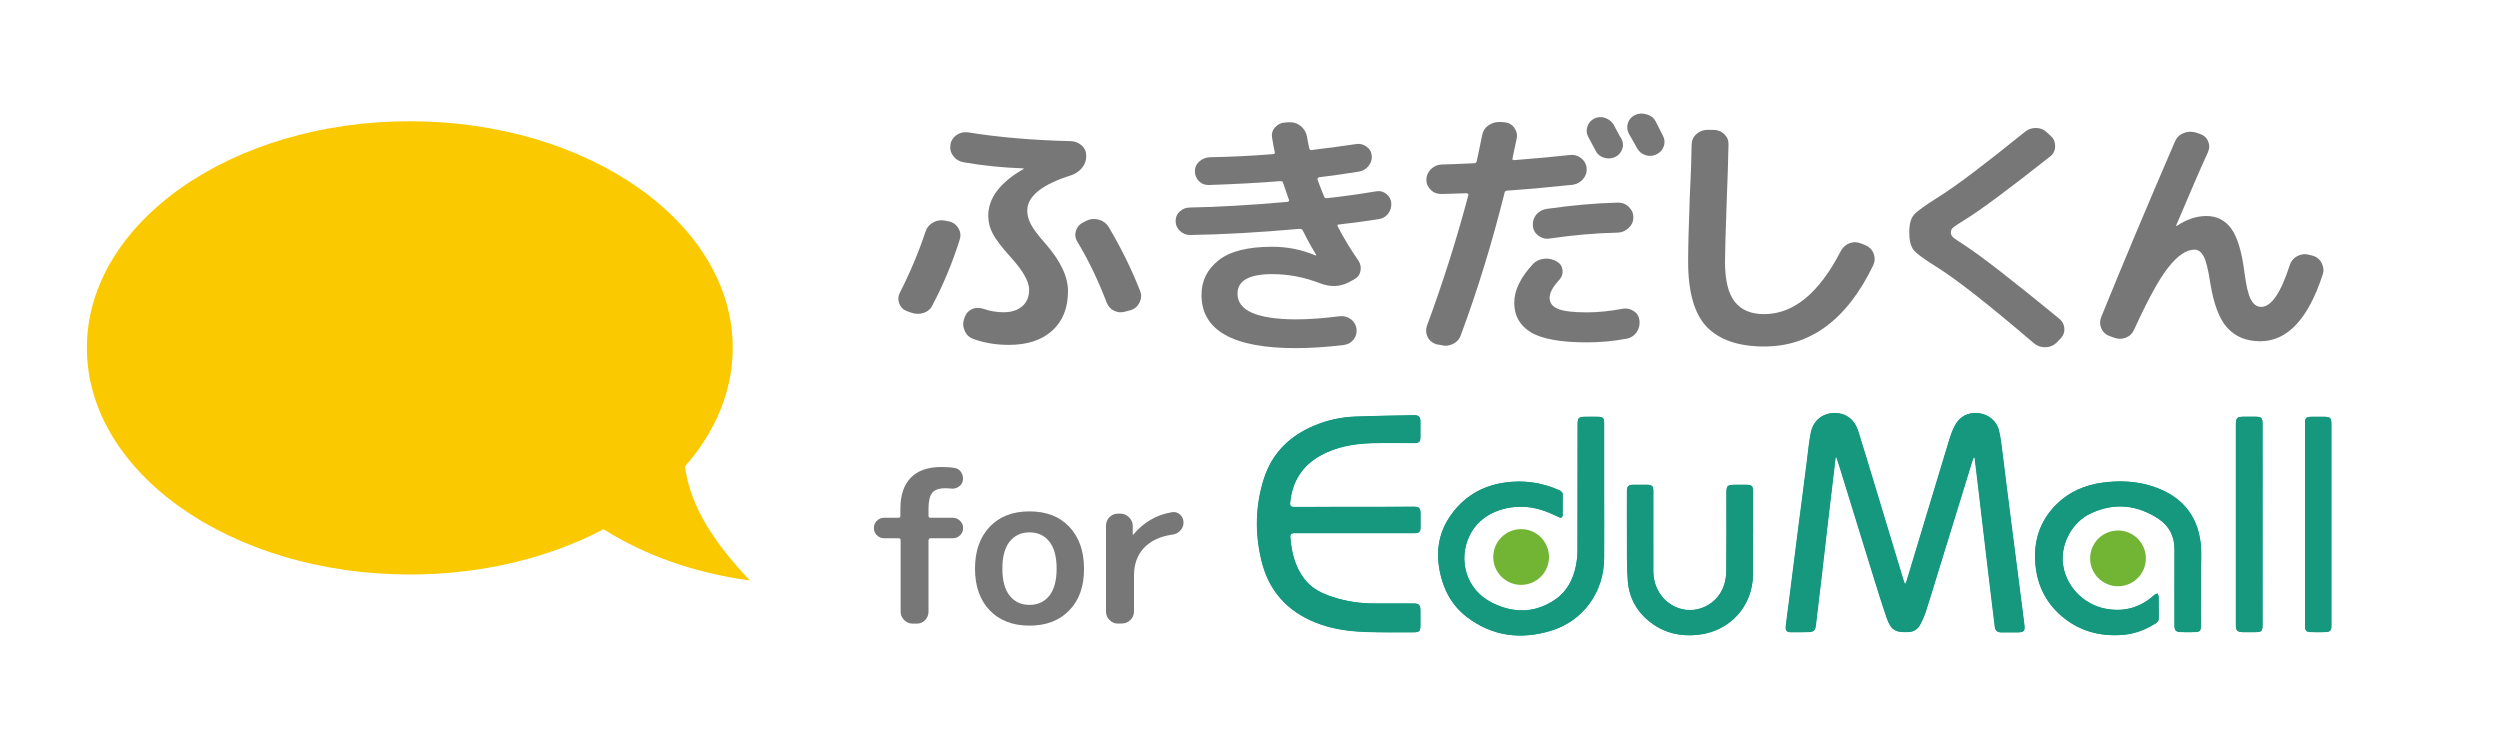
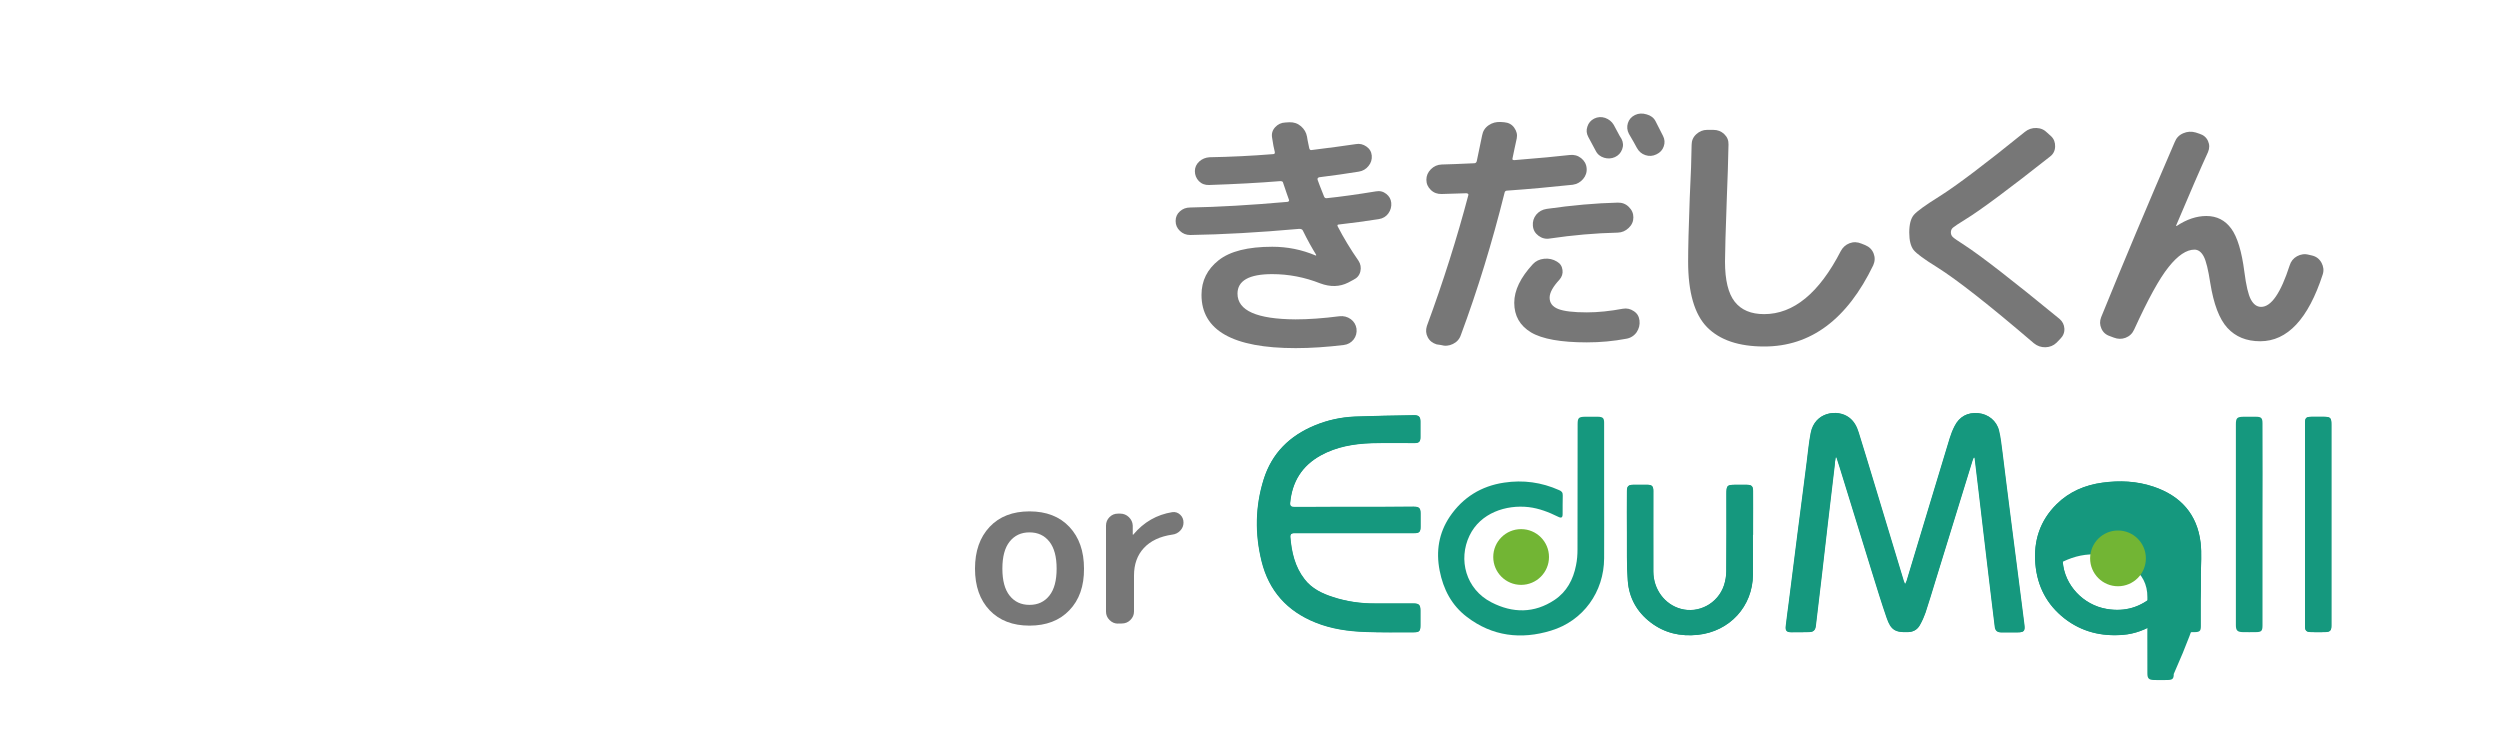
<svg xmlns="http://www.w3.org/2000/svg" version="1.1" id="レイヤー_1" x="0px" y="0px" viewBox="0 0 200 60" style="enable-background:new 0 0 200 60;" xml:space="preserve">
  <style type="text/css">
	.st0{fill:#FAC900;}
	.st1{fill:#777777;}
	.st2{fill:#15987E;}
	.st3{fill:#72B534;}
</style>
-   <path class="st0" d="M59.99,46.44c-2.64-2.81-4.76-5.75-5.19-9.13c2.42-2.76,3.82-6.01,3.82-9.48c0-10.01-11.57-18.13-25.84-18.13  S6.95,17.82,6.95,27.83s11.57,18.13,25.84,18.13c5.81,0,11.18-1.35,15.49-3.62C51.65,44.45,55.55,45.83,59.99,46.44z" />
  <g>
    <g>
-       <path class="st1" d="M72.58,24.9c-0.31-0.11-0.52-0.31-0.64-0.62c-0.11-0.3-0.09-0.6,0.06-0.89c0.82-1.61,1.5-3.23,2.04-4.86    c0.11-0.33,0.32-0.58,0.62-0.74c0.3-0.16,0.61-0.21,0.94-0.14l0.3,0.06c0.34,0.07,0.59,0.25,0.77,0.54    c0.17,0.29,0.21,0.59,0.11,0.91c-0.58,1.85-1.31,3.6-2.17,5.23c-0.14,0.31-0.38,0.53-0.72,0.64c-0.34,0.11-0.67,0.1-1-0.02    L72.58,24.9z M76.03,11.56c0.06-0.31,0.22-0.57,0.5-0.76c0.28-0.19,0.58-0.26,0.92-0.21c2.48,0.4,5.21,0.63,8.19,0.7    c0.36,0.01,0.65,0.13,0.9,0.35c0.24,0.22,0.36,0.5,0.36,0.84c0,0.36-0.11,0.67-0.33,0.94c-0.22,0.27-0.5,0.46-0.84,0.59    c-2.37,0.74-3.55,1.69-3.55,2.84c0,0.36,0.1,0.72,0.29,1.09c0.19,0.37,0.57,0.88,1.14,1.52c1.22,1.39,1.83,2.66,1.83,3.83    c0,1.34-0.42,2.4-1.26,3.16c-0.84,0.76-1.99,1.14-3.47,1.14c-1.04,0-1.98-0.16-2.83-0.47c-0.34-0.12-0.58-0.35-0.71-0.67    c-0.14-0.32-0.15-0.65-0.03-0.98l0.04-0.1c0.1-0.3,0.29-0.51,0.58-0.64s0.6-0.13,0.93-0.02c0.52,0.18,1.06,0.27,1.6,0.27    c0.62,0,1.12-0.16,1.49-0.48c0.37-0.32,0.55-0.77,0.55-1.33c0-0.66-0.51-1.54-1.53-2.66c-0.67-0.74-1.12-1.34-1.37-1.8    c-0.25-0.46-0.37-0.94-0.37-1.45c0-1.41,0.94-2.66,2.81-3.73c0.01,0,0.02-0.01,0.02-0.04c0-0.01-0.01-0.02-0.04-0.02    c-1.65-0.06-3.23-0.22-4.77-0.49c-0.34-0.06-0.61-0.22-0.82-0.5c-0.21-0.28-0.28-0.58-0.22-0.9L76.03,11.56L76.03,11.56z     M86.93,17.65c0.32-0.15,0.66-0.17,1-0.07c0.34,0.1,0.6,0.3,0.77,0.59c0.98,1.65,1.82,3.35,2.51,5.11    c0.12,0.31,0.1,0.62-0.05,0.93c-0.15,0.3-0.38,0.5-0.69,0.6l-0.38,0.1c-0.33,0.11-0.64,0.1-0.94-0.04    c-0.3-0.14-0.5-0.36-0.62-0.68c-0.7-1.81-1.48-3.44-2.36-4.88c-0.15-0.26-0.19-0.55-0.09-0.85c0.09-0.31,0.29-0.53,0.58-0.67    L86.93,17.65z" />
      <path class="st1" d="M95.22,18.8c-0.33,0-0.6-0.11-0.83-0.33c-0.23-0.22-0.34-0.48-0.34-0.79c0-0.31,0.11-0.57,0.34-0.77    c0.23-0.21,0.5-0.31,0.83-0.31c2.23-0.04,4.82-0.19,7.77-0.45c0.04,0,0.08-0.02,0.11-0.05c0.03-0.04,0.04-0.07,0.02-0.11    c-0.07-0.19-0.23-0.64-0.47-1.36c-0.01-0.1-0.09-0.14-0.23-0.14c-1.72,0.14-3.62,0.24-5.7,0.31c-0.32,0.01-0.59-0.09-0.81-0.31    c-0.21-0.22-0.32-0.49-0.32-0.8c0-0.3,0.12-0.56,0.35-0.77s0.51-0.32,0.82-0.34c1.66-0.03,3.36-0.11,5.09-0.25    c0.11,0,0.16-0.06,0.13-0.19c-0.07-0.26-0.14-0.63-0.21-1.11c-0.06-0.33,0.02-0.61,0.24-0.85c0.22-0.24,0.49-0.37,0.82-0.38    l0.32-0.02c0.36-0.01,0.66,0.09,0.93,0.32c0.26,0.23,0.42,0.5,0.48,0.83c0.01,0.1,0.03,0.2,0.05,0.3c0.02,0.1,0.05,0.22,0.07,0.34    c0.03,0.12,0.05,0.22,0.06,0.29c0.03,0.12,0.1,0.17,0.21,0.14c1.46-0.18,2.63-0.34,3.51-0.47c0.31-0.06,0.59,0.01,0.85,0.19    c0.26,0.18,0.4,0.42,0.43,0.72c0.03,0.31-0.06,0.6-0.26,0.84c-0.2,0.25-0.46,0.4-0.77,0.45c-0.98,0.16-2.04,0.31-3.17,0.45    c-0.12,0.03-0.16,0.1-0.13,0.21c0.06,0.18,0.23,0.62,0.51,1.32c0.04,0.12,0.13,0.17,0.26,0.14c1.06-0.11,2.36-0.29,3.89-0.54    c0.31-0.06,0.59,0.01,0.83,0.2c0.24,0.19,0.37,0.42,0.4,0.71c0.03,0.31-0.05,0.6-0.23,0.85c-0.18,0.25-0.44,0.41-0.77,0.46    c-1.04,0.16-2.1,0.31-3.19,0.43c-0.12,0-0.14,0.06-0.09,0.16c0.47,0.91,1.02,1.82,1.66,2.74c0.17,0.26,0.22,0.55,0.15,0.85    c-0.07,0.31-0.26,0.53-0.55,0.67l-0.43,0.23c-0.68,0.34-1.42,0.36-2.23,0.06c-1.24-0.49-2.52-0.74-3.85-0.74    c-1.84,0-2.77,0.52-2.77,1.56c0,1.36,1.55,2.04,4.64,2.06c1.01,0,2.18-0.08,3.51-0.25c0.34-0.04,0.64,0.04,0.91,0.23    c0.26,0.19,0.41,0.45,0.46,0.76c0.04,0.33-0.04,0.62-0.23,0.87c-0.2,0.25-0.46,0.4-0.79,0.44c-1.33,0.16-2.62,0.25-3.85,0.25    c-5.02,0-7.53-1.42-7.53-4.26c0-1.13,0.46-2.05,1.37-2.77c0.91-0.72,2.34-1.08,4.29-1.08c1.21,0,2.36,0.23,3.47,0.7h0.04v-0.06    c-0.34-0.55-0.7-1.19-1.06-1.93c-0.04-0.1-0.14-0.14-0.3-0.14C100.68,18.6,97.78,18.76,95.22,18.8z" />
      <path class="st1" d="M114.93,27.55c-0.32-0.1-0.56-0.28-0.71-0.57c-0.15-0.28-0.17-0.58-0.07-0.9c1.32-3.58,2.42-7.07,3.32-10.48    c0.01-0.04,0-0.08-0.04-0.1c-0.04-0.03-0.08-0.04-0.13-0.04l-1.96,0.06c-0.34,0.01-0.63-0.09-0.87-0.32s-0.36-0.5-0.36-0.82    s0.12-0.6,0.36-0.84c0.24-0.24,0.53-0.37,0.87-0.38c0.57-0.01,1.43-0.05,2.6-0.1c0.11,0,0.19-0.07,0.21-0.21    c0.06-0.25,0.13-0.6,0.22-1.06c0.09-0.46,0.16-0.78,0.2-0.96c0.06-0.34,0.23-0.61,0.52-0.81c0.29-0.2,0.61-0.28,0.97-0.26    l0.28,0.02c0.34,0.03,0.61,0.17,0.8,0.44c0.19,0.27,0.26,0.55,0.2,0.85c-0.04,0.19-0.1,0.47-0.18,0.83    c-0.08,0.36-0.13,0.62-0.16,0.77c-0.03,0.1,0.02,0.14,0.15,0.14c2-0.16,3.47-0.3,4.43-0.41c0.34-0.04,0.64,0.04,0.91,0.25    c0.26,0.21,0.41,0.47,0.44,0.8c0.03,0.33-0.07,0.62-0.28,0.87c-0.21,0.25-0.49,0.41-0.83,0.46c-1.79,0.19-3.54,0.35-5.25,0.47    c-0.12,0-0.19,0.06-0.21,0.19c-0.99,3.97-2.15,7.75-3.49,11.36c-0.11,0.33-0.33,0.57-0.64,0.72c-0.31,0.15-0.63,0.18-0.96,0.08    L114.93,27.55z M131.16,25.64c0.04,0.34-0.04,0.65-0.23,0.94c-0.2,0.28-0.48,0.46-0.83,0.52c-1.01,0.19-2.06,0.29-3.15,0.29    c-2.08,0-3.58-0.27-4.47-0.8c-0.89-0.54-1.34-1.32-1.34-2.37c0-0.99,0.5-2.02,1.49-3.09c0.23-0.25,0.53-0.39,0.9-0.43    c0.38-0.04,0.72,0.04,1.03,0.23c0.26,0.15,0.4,0.37,0.44,0.67c0.04,0.29-0.05,0.55-0.24,0.77c-0.52,0.56-0.79,1.04-0.79,1.44    c0,0.43,0.23,0.73,0.69,0.91c0.46,0.18,1.22,0.27,2.29,0.27c0.89,0,1.85-0.1,2.87-0.29c0.32-0.06,0.62,0.01,0.88,0.19    C130.97,25.06,131.12,25.31,131.16,25.64z M129.42,16.21c0.34-0.01,0.64,0.1,0.88,0.34c0.25,0.24,0.37,0.52,0.37,0.84    c0,0.32-0.12,0.6-0.37,0.84c-0.25,0.24-0.54,0.37-0.88,0.38c-1.79,0.04-3.6,0.2-5.43,0.47c-0.34,0.06-0.64-0.02-0.91-0.22    c-0.27-0.2-0.42-0.46-0.45-0.79c-0.03-0.34,0.06-0.64,0.27-0.9c0.21-0.25,0.49-0.41,0.84-0.46    C125.78,16.42,127.67,16.25,129.42,16.21z M129.1,9.99c0.07,0.12,0.17,0.31,0.3,0.56c0.13,0.25,0.23,0.43,0.32,0.56    c0.14,0.27,0.16,0.56,0.05,0.84c-0.11,0.29-0.3,0.49-0.58,0.62c-0.27,0.12-0.56,0.14-0.86,0.05c-0.3-0.09-0.53-0.27-0.67-0.55    c-0.07-0.12-0.17-0.31-0.3-0.56c-0.13-0.25-0.23-0.43-0.3-0.56c-0.14-0.26-0.17-0.54-0.07-0.82c0.09-0.29,0.27-0.5,0.54-0.64    c0.28-0.14,0.58-0.16,0.88-0.06C128.71,9.54,128.94,9.72,129.1,9.99z M132.44,9.69c0.07,0.14,0.17,0.34,0.31,0.61    c0.14,0.27,0.23,0.46,0.29,0.57c0.14,0.27,0.16,0.56,0.06,0.84c-0.1,0.29-0.29,0.5-0.59,0.64c-0.29,0.14-0.58,0.16-0.88,0.06    c-0.3-0.1-0.52-0.29-0.68-0.58c-0.13-0.25-0.34-0.62-0.64-1.13c-0.14-0.27-0.17-0.56-0.08-0.85c0.09-0.29,0.28-0.51,0.57-0.65    c0.29-0.14,0.6-0.15,0.93-0.05C132.06,9.24,132.3,9.42,132.44,9.69z" />
      <path class="st1" d="M141.14,27.72c-2.03,0-3.55-0.51-4.57-1.54c-1.01-1.03-1.52-2.78-1.52-5.25c0-1.04,0.04-2.74,0.13-5.11    c0.09-1.84,0.14-3.25,0.15-4.24c0-0.33,0.12-0.61,0.37-0.84c0.25-0.23,0.54-0.35,0.86-0.35h0.51c0.34,0,0.63,0.11,0.87,0.34    c0.24,0.23,0.35,0.5,0.34,0.83c-0.03,1.4-0.07,2.78-0.13,4.16c-0.1,2.76-0.15,4.49-0.15,5.21c0,1.48,0.26,2.55,0.78,3.21    c0.52,0.66,1.3,0.99,2.35,0.99c2.35,0,4.4-1.68,6.13-5.04c0.16-0.3,0.39-0.51,0.7-0.63c0.31-0.12,0.63-0.11,0.96,0.03l0.3,0.12    c0.33,0.14,0.55,0.36,0.67,0.67c0.12,0.31,0.11,0.62-0.03,0.94C147.77,25.55,144.86,27.72,141.14,27.72z" />
      <path class="st1" d="M154.97,21.38c-1.02-0.63-1.65-1.09-1.88-1.38c-0.23-0.29-0.35-0.76-0.35-1.4c0-0.64,0.12-1.11,0.36-1.4    c0.24-0.29,0.92-0.78,2.04-1.48c1.37-0.86,3.66-2.59,6.85-5.17c0.27-0.22,0.58-0.32,0.92-0.31c0.35,0.01,0.64,0.14,0.88,0.39    l0.3,0.27c0.23,0.22,0.33,0.5,0.32,0.83s-0.15,0.6-0.4,0.79c-3.32,2.62-5.58,4.3-6.79,5.04c-0.54,0.33-0.86,0.55-0.98,0.65    c-0.12,0.1-0.17,0.23-0.17,0.38s0.05,0.27,0.15,0.37c0.1,0.1,0.41,0.31,0.92,0.64c1.3,0.84,3.84,2.81,7.62,5.91    c0.24,0.21,0.37,0.46,0.39,0.77c0.02,0.31-0.09,0.59-0.33,0.83l-0.3,0.31c-0.24,0.23-0.54,0.35-0.88,0.36    c-0.35,0.01-0.66-0.1-0.93-0.32C159.15,24.41,156.56,22.38,154.97,21.38z" />
      <path class="st1" d="M168.79,26.89c-0.33-0.11-0.55-0.31-0.68-0.61s-0.14-0.59-0.02-0.9c1.77-4.36,3.74-9.04,5.89-14.02    c0.13-0.33,0.35-0.56,0.68-0.7c0.32-0.14,0.66-0.16,1-0.06l0.3,0.1c0.32,0.1,0.55,0.29,0.68,0.58c0.13,0.29,0.13,0.58,0,0.89    c-0.58,1.26-1.43,3.22-2.55,5.87c0,0.03,0.01,0.04,0.02,0.04h0.02c0.81-0.54,1.6-0.8,2.38-0.8c0.84,0,1.5,0.34,1.99,1.01    c0.49,0.67,0.84,1.83,1.05,3.46c0.14,1.09,0.31,1.82,0.52,2.21c0.21,0.39,0.48,0.59,0.82,0.59c0.81,0,1.57-1.11,2.28-3.31    c0.1-0.33,0.3-0.58,0.59-0.74c0.3-0.16,0.61-0.21,0.94-0.12l0.26,0.06c0.34,0.08,0.59,0.27,0.76,0.58c0.16,0.3,0.2,0.61,0.1,0.93    c-1.16,3.57-2.83,5.35-5,5.35c-1.11,0-1.98-0.36-2.63-1.07c-0.65-0.71-1.1-1.91-1.37-3.6c-0.16-1.04-0.33-1.75-0.52-2.11    c-0.19-0.36-0.44-0.55-0.74-0.55c-0.64,0-1.33,0.46-2.07,1.39c-0.75,0.93-1.66,2.6-2.76,5.01c-0.14,0.31-0.37,0.53-0.68,0.65    c-0.31,0.12-0.63,0.11-0.94-0.01L168.79,26.89z" />
    </g>
  </g>
  <g>
-     <path class="st1" d="M70.72,43.06c-0.22,0-0.41-0.08-0.57-0.24c-0.16-0.16-0.24-0.35-0.24-0.58s0.08-0.42,0.24-0.58   c0.16-0.16,0.35-0.24,0.57-0.24h1.16c0.1,0,0.15-0.05,0.15-0.15V40.7c0-1.09,0.28-1.92,0.84-2.49c0.56-0.57,1.37-0.85,2.44-0.85   c0.39,0,0.73,0.02,1.03,0.07c0.24,0.03,0.43,0.15,0.56,0.36c0.13,0.21,0.17,0.44,0.12,0.68c-0.04,0.21-0.17,0.37-0.36,0.49   s-0.41,0.16-0.64,0.12c-0.09-0.01-0.22-0.02-0.4-0.02c-0.5,0-0.84,0.12-1.04,0.36s-0.3,0.67-0.3,1.27v0.58   c0,0.1,0.05,0.15,0.17,0.15h1.77c0.22,0,0.41,0.08,0.58,0.24c0.17,0.16,0.25,0.35,0.25,0.58s-0.08,0.42-0.24,0.58   c-0.16,0.16-0.36,0.24-0.59,0.24h-1.77c-0.1,0-0.15,0.05-0.17,0.15v5.72c0,0.27-0.09,0.49-0.27,0.68s-0.41,0.28-0.67,0.28h-0.33   c-0.26,0-0.49-0.1-0.68-0.29c-0.19-0.19-0.28-0.42-0.28-0.67v-5.72c0-0.09-0.05-0.14-0.15-0.15H70.72z" />
    <path class="st1" d="M85.55,48.82c-0.78,0.82-1.85,1.23-3.19,1.23s-2.41-0.41-3.19-1.23C78.39,48,78,46.89,78,45.49   c0-1.4,0.39-2.51,1.17-3.34c0.78-0.83,1.85-1.24,3.19-1.24s2.41,0.41,3.19,1.24c0.78,0.83,1.17,1.94,1.17,3.34   C86.73,46.89,86.34,48,85.55,48.82z M83.95,43.33c-0.39-0.49-0.91-0.74-1.59-0.74s-1.2,0.25-1.59,0.74   c-0.39,0.49-0.58,1.21-0.58,2.16s0.19,1.67,0.58,2.16c0.39,0.49,0.91,0.74,1.59,0.74s1.2-0.25,1.59-0.74   c0.39-0.49,0.58-1.21,0.58-2.16S84.34,43.83,83.95,43.33z" />
    <path class="st1" d="M89.44,49.89c-0.27,0-0.49-0.1-0.68-0.29c-0.19-0.19-0.28-0.42-0.28-0.67v-6.88c0-0.26,0.09-0.49,0.28-0.68   c0.19-0.19,0.41-0.28,0.68-0.28h0.18c0.26,0,0.49,0.09,0.69,0.28c0.19,0.19,0.3,0.41,0.31,0.68v0.71c0,0.01,0.01,0.02,0.02,0.02   c0.01,0,0.02,0,0.03-0.02c0.83-0.99,1.87-1.59,3.12-1.79c0.24-0.03,0.45,0.04,0.63,0.21c0.18,0.17,0.26,0.38,0.26,0.63   s-0.09,0.46-0.26,0.64c-0.17,0.18-0.38,0.29-0.64,0.32c-0.98,0.14-1.74,0.5-2.27,1.07c-0.53,0.57-0.79,1.31-0.79,2.2v2.88   c0,0.27-0.1,0.49-0.29,0.68c-0.19,0.19-0.42,0.28-0.69,0.28H89.44z" />
  </g>
  <g>
    <path class="st2" d="M146.85,36.59c0.03,0,0.06-0.01,0.09-0.01c0.08,0.26,0.17,0.52,0.25,0.78c0.87,2.81,1.73,5.62,2.6,8.42   c0.38,1.22,0.75,2.44,1.17,3.65c0.34,0.97,0.7,1.17,1.72,1.13c0.42-0.02,0.73-0.21,0.92-0.56c0.18-0.32,0.33-0.66,0.45-1   c0.28-0.83,0.52-1.66,0.78-2.5c0.99-3.21,1.98-6.42,2.97-9.63c0.03-0.1,0.07-0.19,0.11-0.28c0.03,0,0.05,0.01,0.08,0.01   c0.01,0.08,0.03,0.15,0.03,0.23c0.1,0.84,0.2,1.68,0.3,2.51c0.12,1.02,0.24,2.04,0.36,3.06c0.1,0.85,0.2,1.69,0.3,2.54   c0.12,1.03,0.24,2.06,0.37,3.09c0.09,0.71,0.17,1.42,0.26,2.13c0.04,0.29,0.21,0.42,0.49,0.42c0.44,0,0.88,0.01,1.33,0   c0.49,0,0.59-0.1,0.53-0.59c-0.15-1.17-0.3-2.35-0.45-3.52c-0.18-1.4-0.36-2.8-0.54-4.2c-0.14-1.1-0.28-2.2-0.42-3.3   c-0.12-0.94-0.23-1.88-0.35-2.81c-0.08-0.57-0.13-1.15-0.27-1.71c-0.19-0.79-0.86-1.32-1.66-1.4c-0.84-0.08-1.49,0.27-1.88,1.03   c-0.16,0.31-0.29,0.64-0.39,0.97c-1.15,3.8-2.3,7.61-3.45,11.42c-0.02,0.08-0.07,0.15-0.13,0.28c-0.06-0.14-0.09-0.2-0.11-0.27   c-0.76-2.52-1.52-5.04-2.29-7.57c-0.44-1.44-0.87-2.88-1.32-4.32c-0.14-0.46-0.36-0.89-0.76-1.19c-0.92-0.7-2.74-0.45-3.06,1.23   c-0.15,0.77-0.22,1.56-0.32,2.34c-0.12,0.94-0.24,1.87-0.36,2.81c-0.12,0.93-0.24,1.86-0.36,2.78c-0.12,0.95-0.24,1.89-0.36,2.84   c-0.12,0.95-0.24,1.89-0.36,2.84c-0.08,0.63-0.17,1.25-0.24,1.88c-0.04,0.32,0.08,0.44,0.41,0.45c0.49,0.01,0.98,0,1.47-0.01   c0.32-0.01,0.47-0.15,0.51-0.47c0.17-1.4,0.34-2.8,0.5-4.21c0.15-1.33,0.3-2.66,0.46-3.99c0.18-1.55,0.36-3.1,0.55-4.64   C146.78,37.04,146.82,36.81,146.85,36.59z" />
    <path class="st2" d="M108.35,40.55c-1.6,0-3.21,0-4.81,0c-0.25,0-0.35-0.08-0.32-0.34c0.16-1.69,0.95-2.96,2.45-3.79   c1.27-0.71,2.66-0.94,4.09-0.98c1.14-0.04,2.29-0.01,3.43-0.01c0.33,0,0.45-0.11,0.45-0.45c0-0.42,0-0.85,0-1.27   c0-0.36-0.13-0.5-0.5-0.5c-1.58,0.03-3.17,0.05-4.75,0.11c-1.1,0.05-2.17,0.28-3.19,0.7c-2,0.83-3.43,2.21-4.09,4.31   c-0.68,2.17-0.71,4.35-0.17,6.55c0.58,2.38,2.05,4,4.32,4.91c1.27,0.51,2.61,0.7,3.96,0.75c1.29,0.05,2.58,0.03,3.87,0.03   c0.47,0,0.55-0.09,0.55-0.55c0-0.4,0-0.79,0-1.19c0-0.44-0.12-0.56-0.55-0.56c-1.02,0-2.05,0-3.07,0   c-1.15,0.01-2.27-0.15-3.37-0.51c-0.88-0.28-1.7-0.67-2.28-1.43c-0.78-1-1.04-2.17-1.14-3.4c-0.01-0.18,0.08-0.28,0.26-0.29   c0.09,0,0.18,0,0.28,0c3.12,0,6.25,0,9.37,0c0.41,0,0.51-0.1,0.51-0.5c0-0.36,0-0.72,0-1.08c0-0.42-0.12-0.53-0.55-0.53   C111.5,40.55,109.92,40.55,108.35,40.55z" />
    <path class="st2" d="M128.33,39.4c0-1.86,0-3.72,0-5.58c0-0.37-0.1-0.47-0.48-0.48c-0.36,0-0.72,0-1.08,0   c-0.47,0.01-0.56,0.1-0.56,0.58c0,3.34,0,6.68-0.01,10.02c0,0.43-0.03,0.87-0.12,1.29c-0.22,1.13-0.74,2.11-1.71,2.76   c-1.63,1.09-3.36,1.07-5.05,0.2c-2.06-1.05-2.68-3.43-1.76-5.34c0.87-1.82,2.93-2.49,4.74-2.28c0.83,0.1,1.6,0.4,2.35,0.77   c0.26,0.13,0.36,0.07,0.36-0.21c0.01-0.5-0.01-0.99,0.01-1.49c0.01-0.24-0.09-0.35-0.29-0.43c-1.41-0.63-2.88-0.83-4.4-0.6   c-1.83,0.27-3.3,1.18-4.34,2.71c-0.89,1.32-1.12,2.78-0.82,4.32c0.29,1.5,0.96,2.79,2.19,3.72c2.03,1.55,4.33,1.82,6.72,1.09   c2.58-0.78,4.24-3.1,4.25-5.79C128.34,42.92,128.33,41.16,128.33,39.4z" />
-     <path class="st2" d="M176.07,46.86c0-0.29,0-0.57,0-0.86c0-0.86,0.07-1.72-0.02-2.57c-0.27-2.3-1.6-3.77-3.77-4.5   c-1.34-0.45-2.71-0.51-4.09-0.32c-1.39,0.19-2.65,0.72-3.66,1.72c-1.33,1.31-1.85,2.92-1.7,4.77c0.15,1.79,0.92,3.26,2.33,4.37   c1.38,1.07,2.96,1.46,4.69,1.31c0.96-0.08,1.82-0.42,2.62-0.93c0.17-0.11,0.23-0.23,0.23-0.43c-0.01-0.56,0-1.12-0.01-1.68   c0-0.09-0.06-0.18-0.09-0.27c-0.09,0.04-0.19,0.06-0.25,0.12c-1.09,0.99-2.35,1.37-3.82,1.12c-1.87-0.32-3.37-1.9-3.51-3.77   c-0.12-1.52,0.78-3.17,2.17-3.84c1.91-0.93,3.78-0.74,5.52,0.42c0.83,0.56,1.26,1.39,1.25,2.42c-0.01,2.03,0,4.07,0,6.1   c0,0.39,0.12,0.51,0.51,0.52c0.38,0.01,0.76,0.01,1.13,0c0.38-0.01,0.47-0.11,0.47-0.48C176.07,49.02,176.06,47.94,176.07,46.86z" />
+     <path class="st2" d="M176.07,46.86c0-0.29,0-0.57,0-0.86c0-0.86,0.07-1.72-0.02-2.57c-0.27-2.3-1.6-3.77-3.77-4.5   c-1.34-0.45-2.71-0.51-4.09-0.32c-1.39,0.19-2.65,0.72-3.66,1.72c-1.33,1.31-1.85,2.92-1.7,4.77c0.15,1.79,0.92,3.26,2.33,4.37   c1.38,1.07,2.96,1.46,4.69,1.31c0.96-0.08,1.82-0.42,2.62-0.93c0.17-0.11,0.23-0.23,0.23-0.43c-0.01-0.56,0-1.12-0.01-1.68   c0-0.09-0.06-0.18-0.09-0.27c-0.09,0.04-0.19,0.06-0.25,0.12c-1.09,0.99-2.35,1.37-3.82,1.12c-1.87-0.32-3.37-1.9-3.51-3.77   c1.91-0.93,3.78-0.74,5.52,0.42c0.83,0.56,1.26,1.39,1.25,2.42c-0.01,2.03,0,4.07,0,6.1   c0,0.39,0.12,0.51,0.51,0.52c0.38,0.01,0.76,0.01,1.13,0c0.38-0.01,0.47-0.11,0.47-0.48C176.07,49.02,176.06,47.94,176.07,46.86z" />
    <path class="st2" d="M140.23,42.79c0.01,0,0.01,0,0.02,0c0-0.26,0-0.52,0-0.77c0-0.91,0-1.82,0-2.73c0-0.4-0.12-0.5-0.52-0.5   c-0.29,0-0.59,0-0.88,0c-0.68,0-0.73,0.05-0.73,0.74c0,2.06,0.01,4.12-0.01,6.18c0,0.37-0.07,0.75-0.18,1.11   c-0.48,1.46-2.03,2.3-3.47,1.89c-1.29-0.36-2.18-1.57-2.19-2.98c-0.01-2.15,0-4.31,0-6.46c0-0.37-0.12-0.48-0.47-0.48   c-0.38,0-0.76,0-1.13,0c-0.39,0-0.51,0.12-0.51,0.51c0,1.12-0.01,2.25,0,3.37c0.01,1.27-0.03,2.54,0.07,3.8   c0.1,1.36,0.73,2.5,1.83,3.33c1.11,0.85,2.38,1.13,3.77,0.99c2.54-0.27,4.39-2.27,4.41-4.82   C140.23,44.91,140.23,43.85,140.23,42.79z" />
    <path class="st2" d="M184.4,41.96c0,2.7,0,5.41,0,8.11c0,0.39,0.1,0.49,0.49,0.5c0.38,0.01,0.76,0.01,1.13,0   c0.38-0.01,0.49-0.13,0.49-0.5c0-0.63,0-1.25,0-1.88c0-4.75,0-9.49,0-14.24c0-0.52-0.08-0.6-0.61-0.6c-0.31,0-0.63,0-0.94,0   c-0.49,0-0.56,0.08-0.56,0.56C184.4,36.59,184.4,39.28,184.4,41.96z" />
-     <path class="st2" d="M181,41.93C181.01,41.93,181.01,41.93,181,41.93c0-2.69,0-5.37,0-8.06c0-0.43-0.1-0.52-0.52-0.53   c-0.34,0-0.68,0-1.02,0c-0.5,0.01-0.59,0.11-0.59,0.61c0,5.33,0,10.65,0,15.98c0,0.03,0,0.06,0,0.08c0,0.43,0.12,0.55,0.56,0.56   c0.34,0,0.68,0,1.02,0c0.46-0.01,0.55-0.09,0.55-0.55C181.01,47.32,181,44.63,181,41.93z" />
    <path class="st2" d="M166.45,51.93" />
    <circle class="st3" cx="169.44" cy="44.67" r="2.23" />
    <path class="st2" d="M146.85,36.59c-0.03,0.22-0.07,0.44-0.1,0.67c-0.18,1.55-0.37,3.1-0.55,4.64c-0.15,1.33-0.3,2.66-0.46,3.99   c-0.16,1.4-0.33,2.81-0.5,4.21c-0.04,0.31-0.19,0.46-0.51,0.47c-0.49,0.01-0.98,0.01-1.47,0.01c-0.32,0-0.44-0.13-0.41-0.45   c0.07-0.63,0.16-1.26,0.24-1.88c0.12-0.95,0.24-1.89,0.36-2.84c0.12-0.95,0.24-1.89,0.36-2.84c0.12-0.93,0.24-1.86,0.36-2.78   c0.12-0.94,0.24-1.87,0.36-2.81c0.1-0.78,0.17-1.57,0.32-2.34c0.32-1.69,2.14-1.93,3.06-1.23c0.4,0.3,0.62,0.73,0.76,1.19   c0.45,1.44,0.89,2.88,1.32,4.32c0.76,2.52,1.53,5.04,2.29,7.57c0.02,0.07,0.05,0.13,0.11,0.27c0.06-0.13,0.1-0.21,0.13-0.28   c1.15-3.81,2.29-7.61,3.45-11.42c0.1-0.33,0.23-0.66,0.39-0.97c0.38-0.76,1.03-1.11,1.88-1.03c0.8,0.07,1.47,0.6,1.66,1.4   c0.13,0.56,0.19,1.14,0.27,1.71c0.12,0.94,0.23,1.87,0.35,2.81c0.14,1.1,0.28,2.2,0.42,3.3c0.18,1.4,0.36,2.8,0.54,4.2   c0.15,1.17,0.3,2.35,0.45,3.52c0.06,0.49-0.04,0.59-0.53,0.59c-0.44,0-0.88,0-1.33,0c-0.28,0-0.45-0.13-0.49-0.42   c-0.09-0.71-0.18-1.42-0.26-2.13c-0.12-1.03-0.25-2.06-0.37-3.09c-0.1-0.85-0.2-1.69-0.3-2.54c-0.12-1.02-0.24-2.04-0.36-3.06   c-0.1-0.84-0.2-1.68-0.3-2.51c-0.01-0.08-0.02-0.15-0.03-0.23c-0.03,0-0.05-0.01-0.08-0.01c-0.04,0.09-0.08,0.18-0.11,0.28   c-0.99,3.21-1.98,6.42-2.97,9.63c-0.26,0.83-0.51,1.67-0.78,2.5c-0.12,0.35-0.27,0.68-0.45,1c-0.19,0.35-0.51,0.54-0.92,0.56   c-1.03,0.04-1.39-0.16-1.72-1.13c-0.42-1.21-0.79-2.43-1.17-3.65c-0.87-2.81-1.73-5.61-2.6-8.42c-0.08-0.26-0.16-0.52-0.25-0.78   C146.91,36.58,146.88,36.59,146.85,36.59z" />
    <path class="st2" d="M108.35,40.55c1.58,0,3.15,0,4.73,0c0.43,0,0.55,0.11,0.55,0.53c0,0.36,0,0.72,0,1.08c0,0.4-0.1,0.5-0.51,0.5   c-3.12,0-6.25,0-9.37,0c-0.09,0-0.18,0-0.28,0c-0.18,0.01-0.27,0.11-0.26,0.29c0.1,1.23,0.37,2.4,1.14,3.4   c0.59,0.75,1.41,1.14,2.28,1.43c1.09,0.35,2.22,0.51,3.37,0.51c1.02-0.01,2.05,0,3.07,0c0.43,0,0.55,0.12,0.55,0.56   c0,0.4,0,0.79,0,1.19c0,0.46-0.08,0.55-0.55,0.55c-1.29,0-2.58,0.02-3.87-0.03c-1.35-0.05-2.69-0.24-3.96-0.75   c-2.27-0.91-3.73-2.53-4.32-4.91c-0.54-2.2-0.51-4.38,0.17-6.55c0.66-2.1,2.08-3.49,4.09-4.31c1.02-0.42,2.09-0.66,3.19-0.7   c1.58-0.07,3.17-0.08,4.75-0.11c0.37-0.01,0.5,0.13,0.5,0.5c0,0.42,0,0.85,0,1.27c0,0.33-0.11,0.45-0.45,0.45   c-1.14,0-2.29-0.02-3.43,0.01c-1.43,0.05-2.81,0.28-4.09,0.98c-1.5,0.83-2.29,2.1-2.45,3.79c-0.02,0.26,0.08,0.34,0.32,0.34   C105.14,40.55,106.74,40.55,108.35,40.55z" />
-     <path class="st2" d="M128.33,39.4c0,1.76,0.01,3.52,0,5.27c-0.02,2.69-1.67,5.01-4.25,5.79c-2.4,0.73-4.69,0.46-6.72-1.09   c-1.22-0.93-1.9-2.22-2.19-3.72c-0.29-1.55-0.07-3.01,0.82-4.32c1.04-1.54,2.51-2.44,4.34-2.71c1.52-0.23,2.99-0.02,4.4,0.6   c0.2,0.09,0.3,0.2,0.29,0.43c-0.02,0.5,0,0.99-0.01,1.49c0,0.28-0.1,0.34-0.36,0.21c-0.74-0.37-1.52-0.67-2.35-0.77   c-1.81-0.21-3.86,0.46-4.74,2.28c-0.92,1.91-0.3,4.28,1.76,5.34c1.7,0.87,3.42,0.89,5.05-0.2c0.98-0.65,1.49-1.63,1.71-2.76   c0.08-0.42,0.12-0.86,0.12-1.29c0.01-3.34,0.01-6.68,0.01-10.02c0-0.47,0.09-0.57,0.56-0.58c0.36-0.01,0.72-0.01,1.08,0   c0.37,0,0.48,0.11,0.48,0.48C128.33,35.68,128.33,37.54,128.33,39.4z" />
    <path class="st2" d="M176.07,46.86c0,1.08,0,2.15,0,3.23c0,0.38-0.09,0.47-0.47,0.48c-0.38,0.01-0.76,0.01-1.13,0   c-0.39-0.01-0.51-0.13-0.51-0.52c0-2.03-0.01-4.07,0-6.1c0-1.03-0.42-1.86-1.25-2.42c-1.74-1.16-3.61-1.35-5.52-0.42   c-1.39,0.68-2.29,2.32-2.17,3.84c0.14,1.87,1.64,3.46,3.51,3.77c1.47,0.25,2.73-0.13,3.82-1.12c0.07-0.06,0.17-0.08,0.25-0.12   c0.03,0.09,0.09,0.18,0.09,0.27c0.01,0.56,0,1.12,0.01,1.68c0,0.2-0.06,0.32-0.23,0.43c-0.8,0.51-1.66,0.85-2.62,0.93   c-1.73,0.14-3.32-0.24-4.69-1.31c-1.42-1.11-2.18-2.58-2.33-4.37c-0.16-1.85,0.37-3.45,1.7-4.77c1.01-1,2.27-1.53,3.66-1.72   c1.38-0.19,2.76-0.13,4.09,0.32c2.17,0.73,3.5,2.2,3.77,4.5c0.1,0.84,0.02,1.71,0.02,2.57C176.07,46.29,176.07,46.58,176.07,46.86z   " />
    <path class="st2" d="M140.23,42.79c0,1.06,0.01,2.12,0,3.17c-0.02,2.55-1.86,4.55-4.41,4.82c-1.39,0.15-2.66-0.14-3.77-0.99   c-1.1-0.84-1.73-1.97-1.83-3.33c-0.1-1.26-0.06-2.54-0.07-3.8c-0.01-1.12,0-2.24,0-3.37c0-0.39,0.12-0.51,0.51-0.51   c0.38,0,0.76,0,1.13,0c0.36,0,0.47,0.12,0.47,0.48c0,2.15,0,4.31,0,6.46c0,1.41,0.9,2.63,2.19,2.98c1.44,0.4,2.99-0.43,3.47-1.89   c0.11-0.35,0.18-0.74,0.18-1.11c0.02-2.06,0.01-4.12,0.01-6.18c0-0.69,0.05-0.74,0.73-0.74c0.29,0,0.59,0,0.88,0   c0.4,0,0.51,0.1,0.52,0.5c0.01,0.91,0,1.82,0,2.73c0,0.26,0,0.52,0,0.77C140.24,42.79,140.23,42.79,140.23,42.79z" />
    <path class="st2" d="M184.4,41.96c0-2.69,0-5.37,0-8.06c0-0.48,0.07-0.56,0.56-0.56c0.31,0,0.63,0,0.94,0   c0.53,0,0.61,0.09,0.61,0.6c0,4.75,0,9.49,0,14.24c0,0.63,0,1.25,0,1.88c0,0.38-0.11,0.49-0.49,0.5c-0.38,0.01-0.76,0.01-1.13,0   c-0.39-0.01-0.49-0.11-0.49-0.5C184.4,47.37,184.4,44.67,184.4,41.96z" />
    <path class="st2" d="M181,41.93c0,2.7,0,5.39,0,8.09c0,0.46-0.08,0.55-0.55,0.55c-0.34,0-0.68,0.01-1.02,0   c-0.44-0.01-0.56-0.13-0.56-0.56c0-0.03,0-0.06,0-0.08c0-5.33,0-10.65,0-15.98c0-0.5,0.09-0.6,0.59-0.61c0.34,0,0.68,0,1.02,0   c0.42,0,0.52,0.1,0.52,0.53C181.01,36.56,181.01,39.25,181,41.93C181.01,41.93,181.01,41.93,181,41.93z" />
    <path class="st2" d="M166.45,51.93" />
    <path class="st2" d="M144.93,52.28" />
    <circle class="st3" cx="121.69" cy="44.56" r="2.23" />
  </g>
</svg>